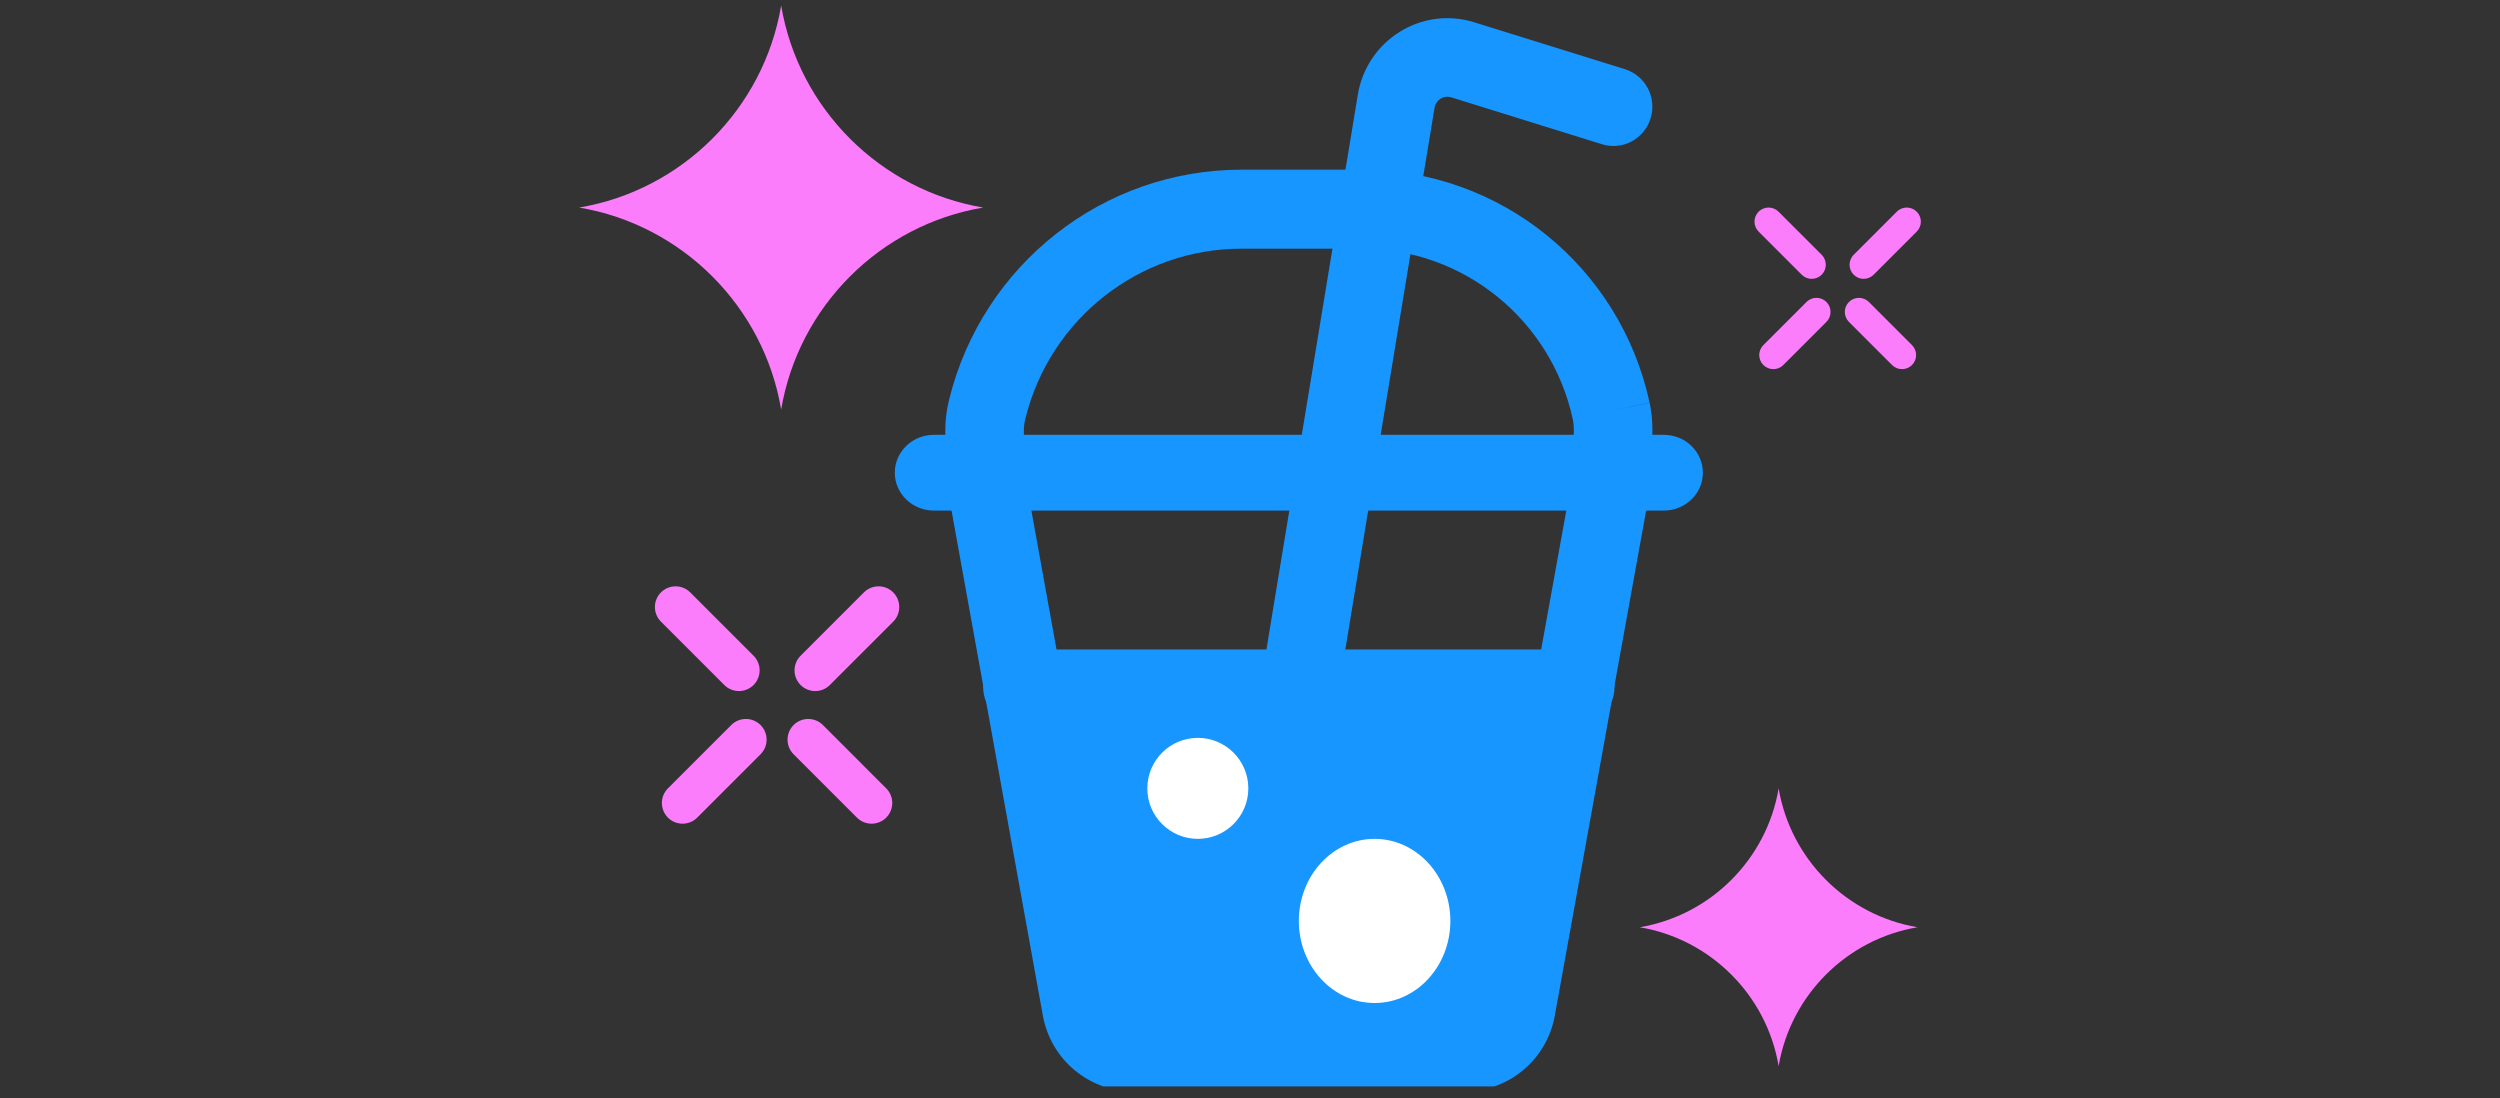
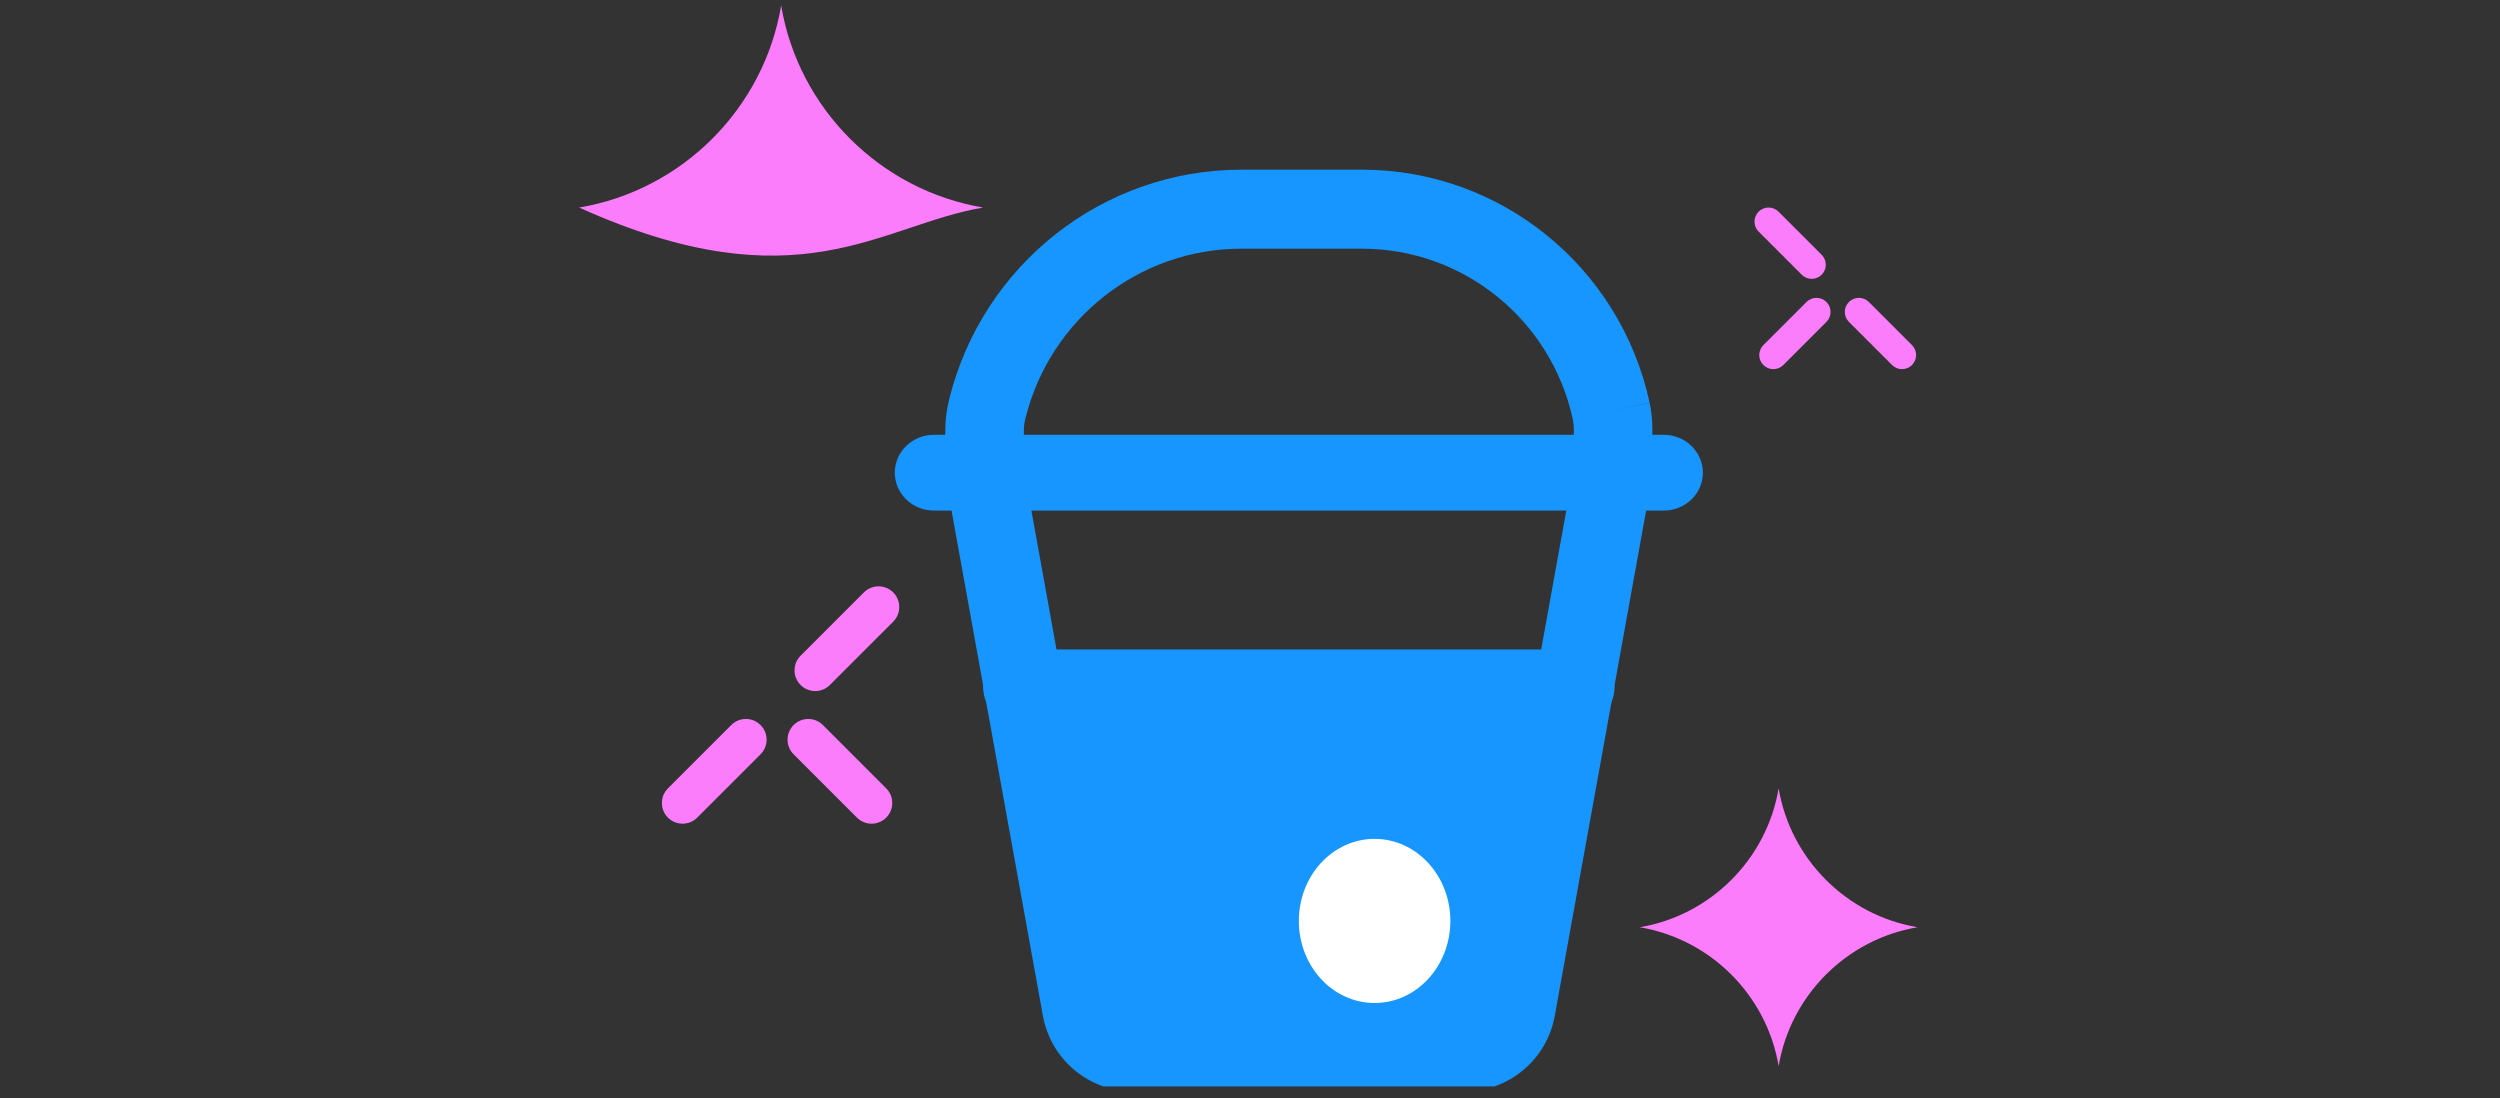
<svg xmlns="http://www.w3.org/2000/svg" width="198" height="87" viewBox="0 0 198 87" fill="none">
  <rect x="0" y="0" width="198" height="87" fill="#333333" stroke="none" />
  <g clip-path="url(#clip0_375_13086)">
    <path fill-rule="evenodd" clip-rule="evenodd" d="M77.868 54.438C77.868 52.781 79.263 51.438 80.983 51.438H124.754C126.474 51.438 127.868 52.781 127.868 54.438C127.868 56.095 126.474 57.438 124.754 57.438H80.983C79.263 57.438 77.868 56.095 77.868 54.438Z" fill="#1796FF" />
    <path fill-rule="evenodd" clip-rule="evenodd" d="M81.225 33.092L81.212 33.149L81.195 33.22C81.126 33.498 81.09 33.783 81.09 34.074V37.142L88.718 79.321C88.718 79.32 88.718 79.322 88.718 79.321C88.809 79.82 89.242 80.181 89.739 80.181H115.997C116.502 80.181 116.929 79.819 117.017 79.327L124.646 37.142V33.974C124.646 33.713 124.619 33.455 124.567 33.208C122.848 25.317 115.901 19.695 107.867 19.695H98.322C90.244 19.695 83.2 25.215 81.225 33.092ZM127.608 32.547L130.65 31.892C130.796 32.578 130.868 33.278 130.868 33.974V37.424C130.868 37.611 130.851 37.799 130.818 37.983L123.14 80.442C122.515 83.913 119.508 86.438 115.997 86.438H89.739C86.23 86.438 83.228 83.911 82.597 80.448L74.918 37.983C74.885 37.799 74.868 37.611 74.868 37.424V34.074C74.868 33.285 74.963 32.499 75.152 31.73L75.165 31.67L75.181 31.604C77.838 20.926 87.379 13.438 98.322 13.438H107.867C118.828 13.438 128.306 21.111 130.647 31.879L127.608 32.547Z" fill="#1796FF" />
    <path fill-rule="evenodd" clip-rule="evenodd" d="M70.868 37.438C70.868 35.781 72.255 34.438 73.965 34.438H131.771C133.482 34.438 134.868 35.781 134.868 37.438C134.868 39.095 133.482 40.438 131.771 40.438H73.965C72.255 40.438 70.868 39.095 70.868 37.438Z" fill="#1796FF" />
-     <path fill-rule="evenodd" clip-rule="evenodd" d="M114.934 7.709C114.337 7.524 113.718 7.913 113.617 8.53L105.99 54.837C105.711 56.532 104.124 57.677 102.445 57.395C100.766 57.114 99.631 55.511 99.91 53.816L107.537 7.512C107.536 7.512 107.537 7.511 107.537 7.512C108.25 3.176 112.586 0.47 116.746 1.762L128.693 5.479C130.32 5.985 131.232 7.726 130.731 9.368C130.229 11.01 128.504 11.931 126.878 11.425L114.934 7.709C114.934 7.709 114.934 7.709 114.934 7.709Z" fill="#1796FF" />
    <path d="M81.868 54.438H123.868L119.668 83.438H86.068L81.868 54.438Z" fill="#1796FF" />
-     <path d="M98.868 62.438C98.868 64.647 97.077 66.438 94.868 66.438C92.659 66.438 90.868 64.647 90.868 62.438C90.868 60.229 92.659 58.438 94.868 58.438C97.077 58.438 98.868 60.229 98.868 62.438Z" fill="white" />
    <path d="M114.868 72.938C114.868 76.528 112.182 79.438 108.868 79.438C105.554 79.438 102.868 76.528 102.868 72.938C102.868 69.348 105.554 66.438 108.868 66.438C112.182 66.438 114.868 69.348 114.868 72.938Z" fill="white" />
-     <path d="M45.868 16.438C54.033 17.812 60.494 24.273 61.868 32.438C63.242 24.273 69.703 17.812 77.868 16.438C69.703 15.064 63.242 8.603 61.868 0.438C60.494 8.603 54.033 15.064 45.868 16.438Z" fill="#FB7DFC" />
+     <path d="M45.868 16.438C63.242 24.273 69.703 17.812 77.868 16.438C69.703 15.064 63.242 8.603 61.868 0.438C60.494 8.603 54.033 15.064 45.868 16.438Z" fill="#FB7DFC" />
    <path d="M129.868 73.438C135.482 74.383 139.924 78.824 140.868 84.438C141.813 78.824 146.254 74.383 151.868 73.438C146.254 72.493 141.813 68.051 140.868 62.438C139.924 68.052 135.482 72.493 129.868 73.438Z" fill="#FB7DFC" />
-     <path d="M58.523 54.732C58.103 54.732 57.684 54.572 57.364 54.252L52.349 49.237C51.708 48.597 51.708 47.558 52.349 46.918C52.988 46.278 54.027 46.278 54.667 46.918L59.682 51.934C60.322 52.574 60.322 53.612 59.682 54.252C59.362 54.572 58.942 54.732 58.523 54.732H58.523Z" fill="#FB7DFC" />
    <path d="M69.029 65.236C68.609 65.236 68.19 65.076 67.87 64.756L62.854 59.74C62.214 59.1 62.214 58.062 62.854 57.422C63.494 56.782 64.533 56.782 65.173 57.422L70.188 62.437C70.828 63.077 70.828 64.116 70.188 64.756C69.868 65.076 69.448 65.236 69.028 65.236H69.029Z" fill="#FB7DFC" />
    <path d="M64.566 54.732C64.147 54.732 63.727 54.572 63.407 54.252C62.767 53.612 62.767 52.573 63.407 51.934L68.422 46.918C69.062 46.278 70.101 46.278 70.741 46.918C71.381 47.558 71.381 48.597 70.741 49.237L65.725 54.252C65.406 54.572 64.986 54.732 64.566 54.732H64.566Z" fill="#FB7DFC" />
    <path d="M54.061 65.236C53.641 65.236 53.221 65.076 52.901 64.756C52.261 64.116 52.261 63.077 52.901 62.437L57.916 57.422C58.556 56.782 59.595 56.782 60.235 57.422C60.875 58.062 60.875 59.1 60.235 59.74L55.219 64.756C54.9 65.076 54.48 65.236 54.06 65.236H54.061Z" fill="#FB7DFC" />
    <path d="M143.487 22.085C143.201 22.085 142.916 21.976 142.698 21.758L139.283 18.343C138.847 17.908 138.847 17.201 139.283 16.765C139.718 16.329 140.426 16.329 140.861 16.765L144.276 20.18C144.712 20.615 144.712 21.322 144.276 21.758C144.058 21.976 143.772 22.085 143.487 22.085H143.487Z" fill="#FB7DFC" />
    <path d="M150.64 29.237C150.355 29.237 150.069 29.128 149.851 28.91L146.436 25.496C146 25.06 146 24.353 146.436 23.917C146.872 23.481 147.579 23.481 148.015 23.917L151.429 27.332C151.865 27.768 151.865 28.475 151.429 28.91C151.212 29.128 150.926 29.237 150.64 29.237H150.64Z" fill="#FB7DFC" />
-     <path d="M147.602 22.085C147.316 22.085 147.03 21.976 146.812 21.758C146.376 21.322 146.376 20.615 146.812 20.18L150.227 16.765C150.662 16.329 151.37 16.329 151.805 16.765C152.241 17.201 152.241 17.908 151.805 18.343L148.391 21.758C148.173 21.976 147.887 22.085 147.601 22.085H147.602Z" fill="#FB7DFC" />
    <path d="M140.448 29.237C140.163 29.237 139.877 29.128 139.659 28.91C139.223 28.475 139.223 27.768 139.659 27.332L143.074 23.917C143.509 23.481 144.217 23.481 144.652 23.917C145.088 24.353 145.088 25.06 144.652 25.496L141.237 28.91C141.02 29.128 140.734 29.237 140.448 29.237H140.448Z" fill="#FB7DFC" />
  </g>
  <defs>
    <clipPath id="clip0_375_13086">
      <rect width="198" height="86" fill="white" transform="translate(0 0.043)" />
    </clipPath>
  </defs>
</svg>